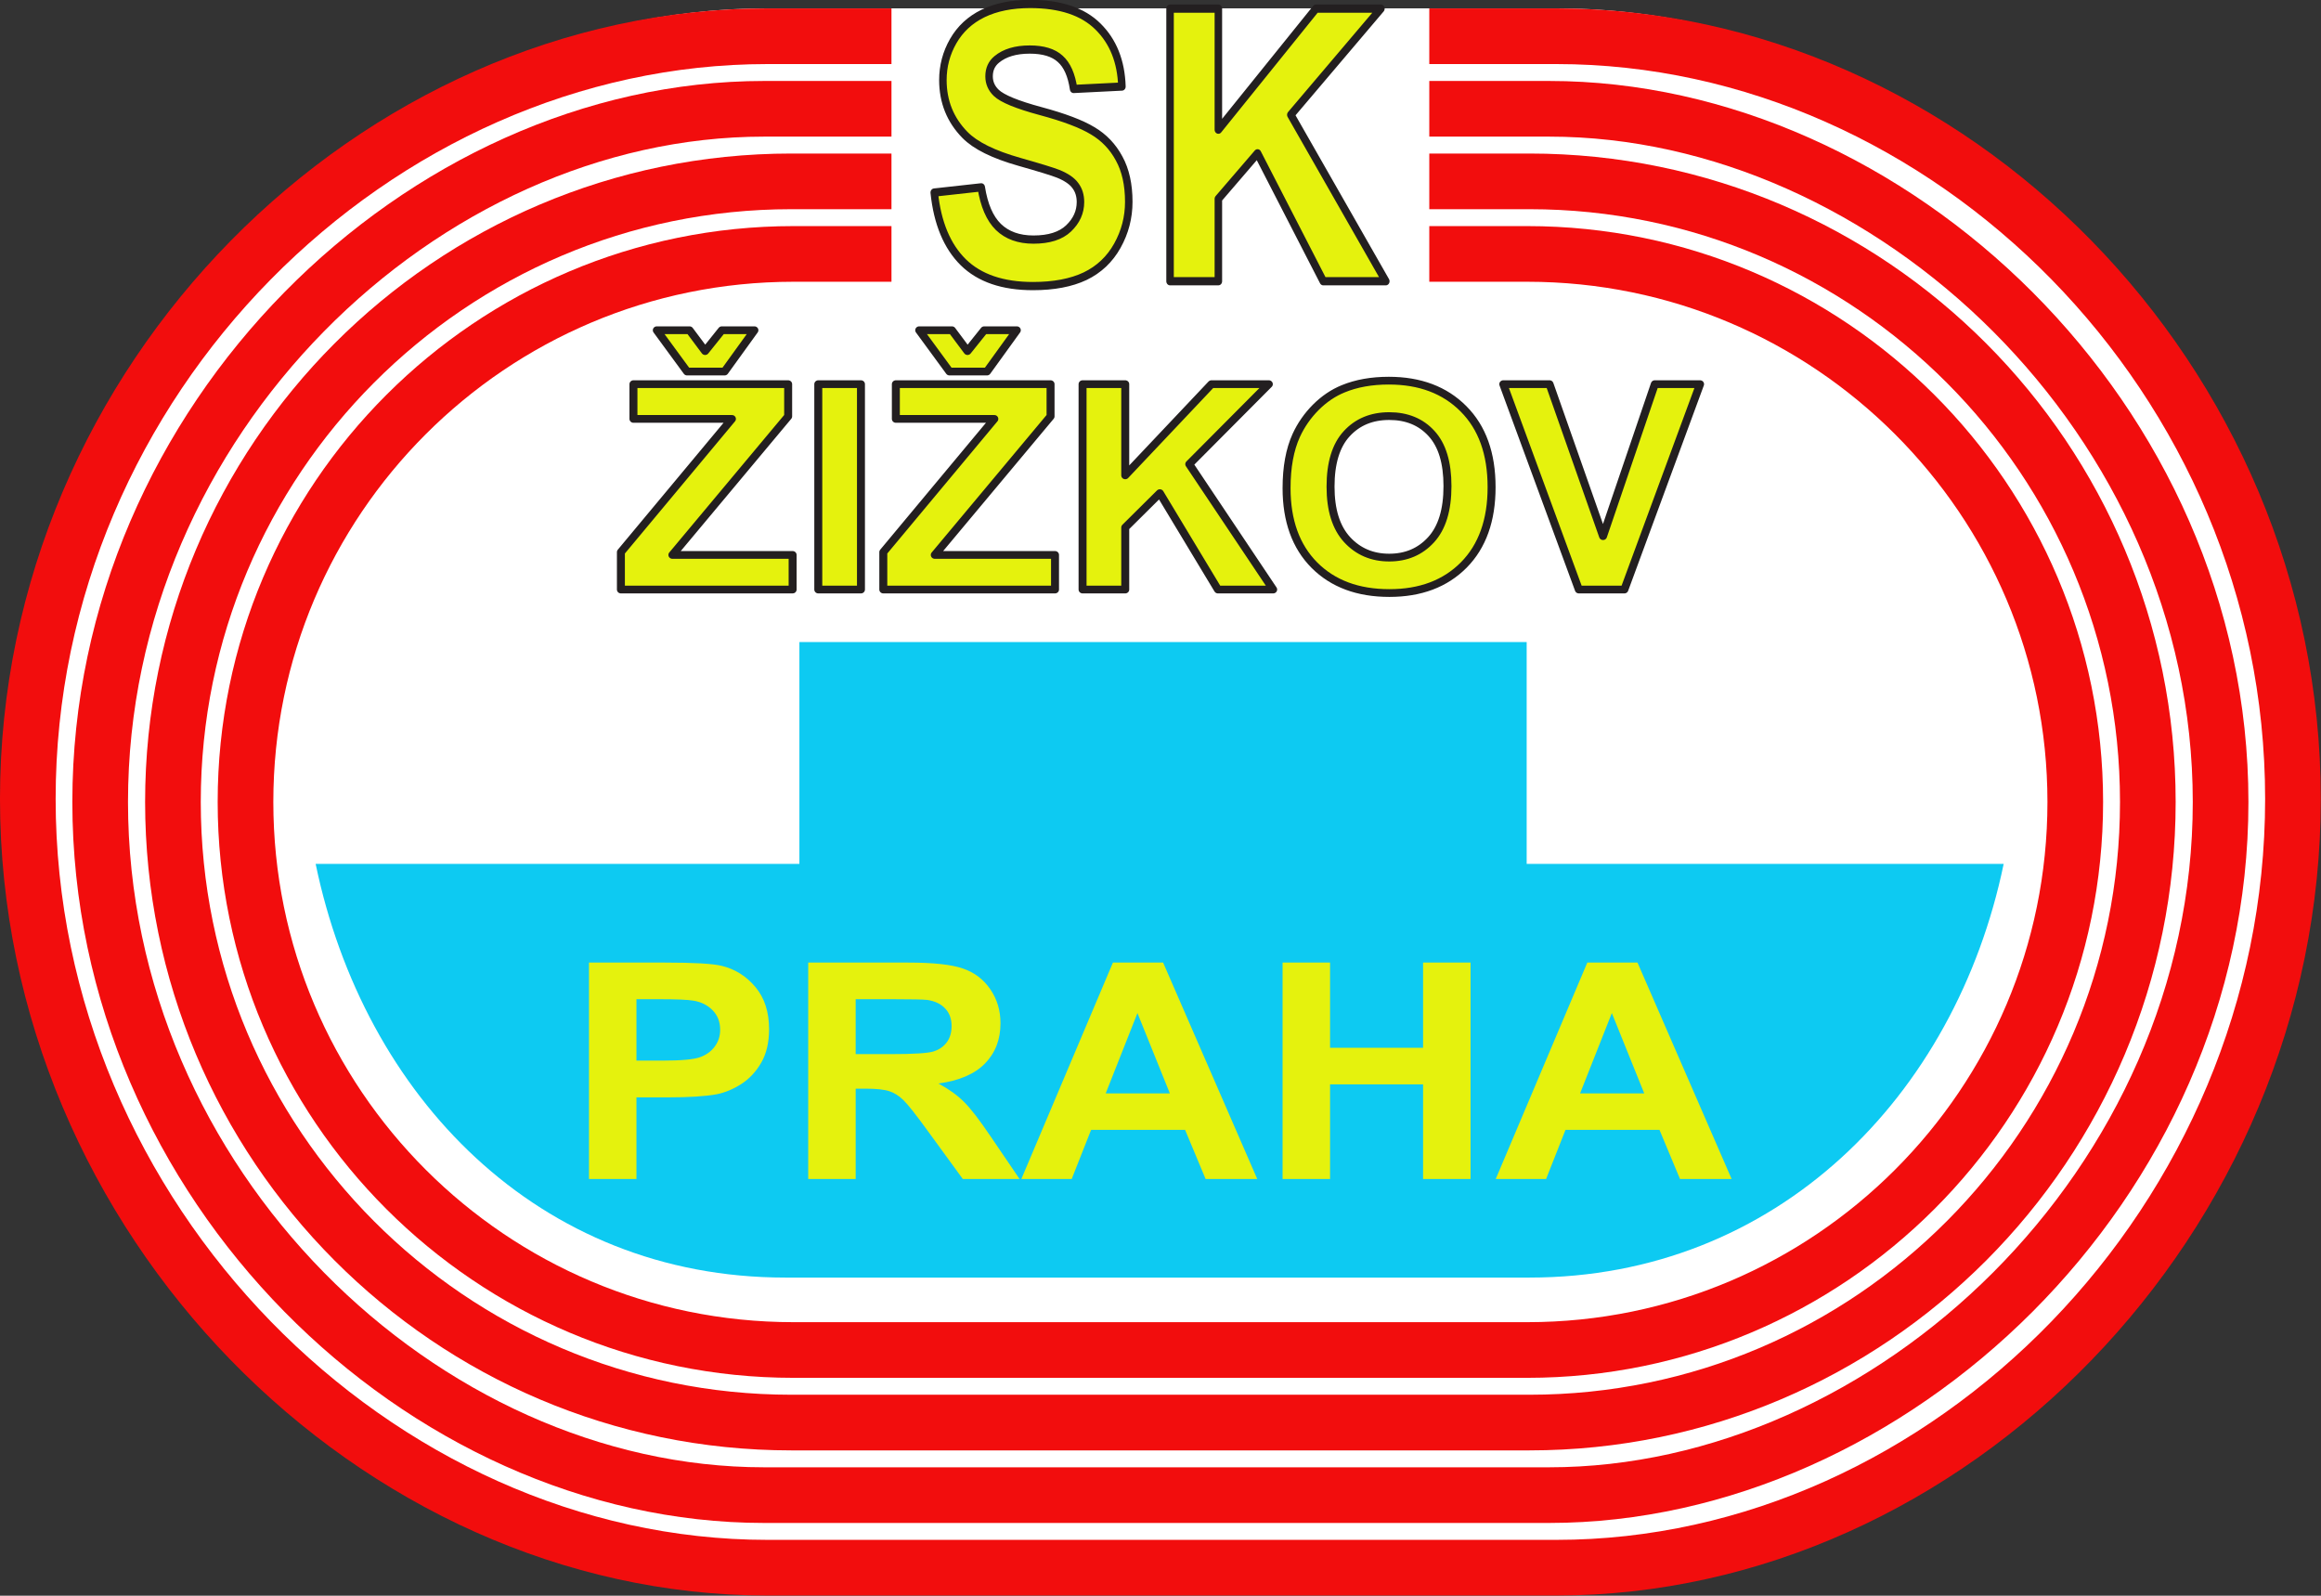
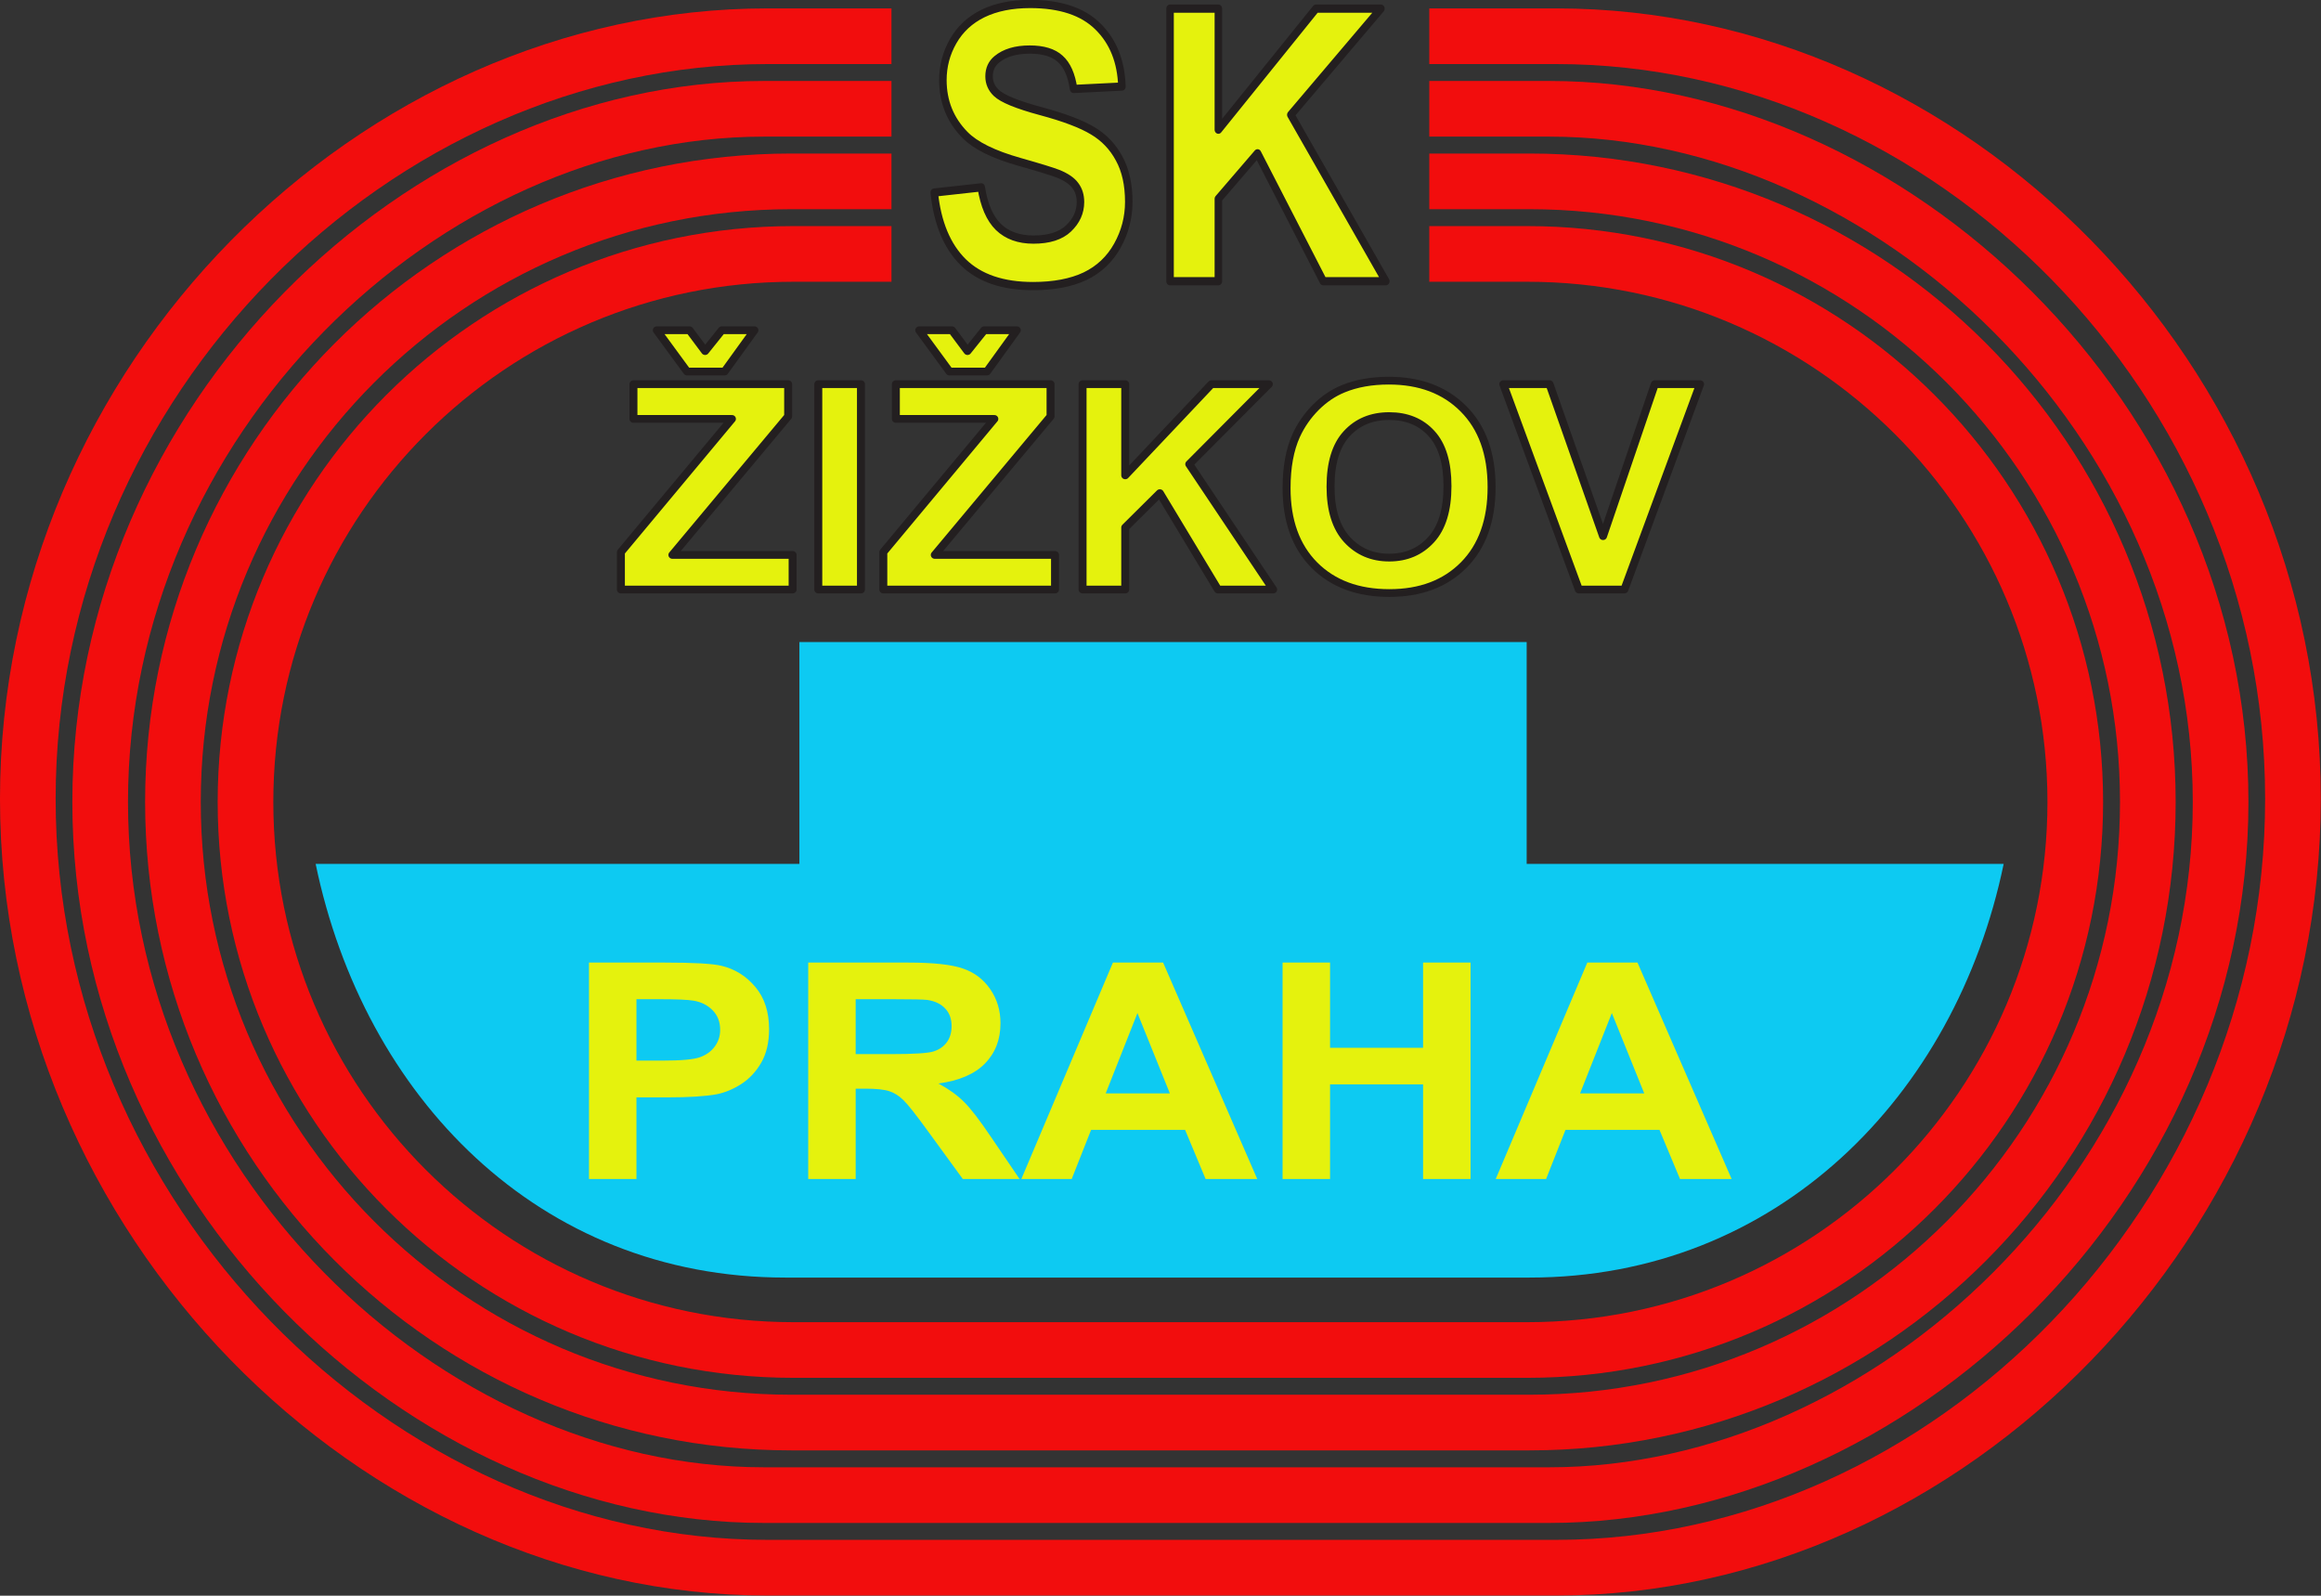
<svg xmlns="http://www.w3.org/2000/svg" viewBox="0 0 3075 2114" xml:space="preserve" style="fill-rule:evenodd;clip-rule:evenodd;stroke-linejoin:round;stroke-miterlimit:1.5">
  <rect x="0" y="0" width="3075" height="2114" fill="#333333" stroke="none" />
-   <path d="M1773.5 258.134h163c502.07 0 944.67 439.353 944.67 978.086 0 538.74-442.6 985.96-944.67 985.96H924.617c-502.063 0-948.561-447.22-948.561-985.96 0-538.733 446.498-978.086 948.561-978.086H1773.5z" style="fill:#fff" transform="matrix(1.033 0 0 1.052 61.588 -260.51)" />
  <path d="M1773.5 537.315h125.65c387.91 0 702.84 314.933 702.84 702.845 0 387.91-314.93 702.84-702.84 702.84H958.079c-387.909 0-702.842-314.93-702.842-702.84 0-387.912 314.933-702.845 702.842-702.845h125.651" style="fill:none;stroke:#f20d0d;stroke-width:71.38px" transform="translate(61.588 -218.647) scale(1.033)" />
  <path d="M1083.73 444.255H955.291c-437.732 0-793.115 356.632-793.115 795.905 0 439.27 355.383 795.9 793.115 795.9h946.649c437.73 0 793.11-356.63 793.11-795.9 0-439.273-355.38-795.905-793.11-795.905H1773.5" style="fill:none;stroke:#f20d0d;stroke-width:71.38px" transform="translate(61.588 -218.647) scale(1.033)" />
  <path d="M1083.73 351.194H920.293c-437.834 0-851.445 398.331-851.445 888.966 0 490.63 413.611 888.96 851.445 888.96H1927.25c437.83 0 861.13-398.33 861.13-888.96 0-490.635-423.3-888.966-861.13-888.966H1773.5" style="fill:none;stroke:#f20d0d;stroke-width:71.38px" transform="translate(61.588 -218.647) scale(1.033)" />
  <path d="M1773.5 258.134h163c502.07 0 944.67 439.353 944.67 978.086 0 538.74-442.6 985.96-944.67 985.96H924.617c-502.063 0-948.561-447.22-948.561-985.96 0-538.733 446.498-978.086 948.561-978.086h159.113" style="fill:none;stroke:#f20d0d;stroke-width:71.38px" transform="translate(61.588 -218.647) scale(1.033)" />
  <path d="M269.853 1375.03h664.158v-304.52h998.479v304.52h654.89c-66.2 319.36-312.08 567.97-650.94 567.97H914.577c-338.861 0-578.531-248.61-644.724-567.97" style="fill:#0dcaf2" transform="matrix(.965 0 0 .965 157.773 -182.471)" />
  <path d="M971.16 1767.36V1454h99.34c37.64 0 62.17 1.57 73.61 4.7 17.56 4.7 32.27 14.96 44.12 30.78 11.85 15.68 17.78 35.98 17.78 60.92 0 19.24-3.42 35.42-10.25 48.52-6.83 13.12-15.54 23.45-26.14 31-10.46 7.41-21.12 12.33-32 14.75-14.77 2.99-36.17 4.49-64.2 4.49h-40.36v118.2h-61.9zm61.9-260.35v88.92h33.88c24.4 0 40.71-1.64 48.94-4.91 8.22-3.28 14.63-8.41 19.24-15.39 4.74-6.99 7.11-15.11 7.11-24.37 0-11.4-3.28-20.81-9.83-28.22-6.56-7.41-14.85-12.04-24.89-13.89-7.39-1.43-22.24-2.14-44.54-2.14h-29.91zM1257.04 1767.36V1454h130.28c32.77 0 56.54 2.85 71.31 8.55 14.92 5.56 26.84 15.53 35.76 29.93 8.93 14.39 13.39 30.85 13.39 49.37 0 23.52-6.76 42.97-20.29 58.36-13.52 15.25-33.74 24.86-60.64 28.86 13.38 7.98 24.4 16.74 33.04 26.29 8.78 9.54 20.56 26.5 35.34 50.87l37.43 61.13h-74.03l-44.75-68.18c-15.89-24.37-26.77-39.69-32.62-45.96-5.86-6.41-12.06-10.76-18.62-13.04-6.55-2.42-16.93-3.63-31.15-3.63h-12.55v130.81h-61.9zm61.9-180.83h45.8c29.69 0 48.24-1.28 55.62-3.85 7.39-2.56 13.18-6.98 17.36-13.25s6.28-14.11 6.28-23.52c0-10.54-2.79-19.02-8.37-25.43-5.44-6.56-13.18-10.69-23.21-12.4-5.02-.71-20.08-1.07-45.17-1.07h-48.31v79.52zM1842.59 1767.36h-67.34l-26.77-71.18h-122.55l-25.3 71.18h-65.66L1654.38 1454h65.45l122.76 313.36zm-113.97-123.97-42.25-116.29-41.4 116.29h83.65zM1875.63 1767.36V1454h61.9v123.34h121.3V1454h61.9v313.36h-61.9v-137.01h-121.3v137.01h-61.9zM2461.19 1767.36h-67.34l-26.77-71.18h-122.55l-25.3 71.18h-65.67L2272.97 1454h65.46l122.76 313.36zm-113.98-123.97-42.24-116.29-41.41 116.29h83.65z" style="fill:#e5f20d;fill-rule:nonzero" transform="matrix(1.016 0 0 .915 -206.386 -55.188)" />
  <g>
    <path d="M951.073 837.746v-39.111l112.797-139.307H963.818V623H1121v33.691l-117.63 144.873h122.17v36.182H951.073zm36.475-271.142h33.252l15.82 21.826 16.99-21.826h33.11l-30.32 43.212h-38.09l-30.762-43.212zM1151.61 623h43.359v214.746h-43.359zM1217.67 837.746v-39.111l112.8-139.307h-100.05V623h157.18v33.691l-117.63 144.873h122.17v36.182h-174.47zm36.48-271.142h33.25l15.82 21.826 16.99-21.826h33.11L1323 609.816h-38.09l-30.76-43.212zM1420.12 837.746V623h43.36v95.361L1551.07 623h58.3l-80.85 83.643 85.25 131.103h-56.11l-59.03-100.781-35.15 35.889v64.892h-43.36zM1627.39 731.691c0-21.875 3.27-40.234 9.82-55.078 4.88-10.937 11.52-20.752 19.92-29.443 8.49-8.691 17.77-15.137 27.83-19.336 13.38-5.664 28.81-8.496 46.29-8.496 31.64 0 56.93 9.814 75.88 29.443 19.04 19.629 28.56 46.924 28.56 81.885 0 34.668-9.42 61.816-28.27 81.445-18.85 19.532-44.04 29.297-75.58 29.297-31.94 0-57.33-9.717-76.18-29.15-18.84-19.531-28.27-46.387-28.27-80.567zm44.68-1.464c0 24.316 5.61 42.773 16.84 55.371 11.24 12.5 25.49 18.75 42.78 18.75 17.28 0 31.44-6.202 42.48-18.604 11.13-12.5 16.7-31.201 16.7-56.103 0-24.61-5.42-42.969-16.26-55.078-10.74-12.11-25.05-18.165-42.92-18.165s-32.28 6.153-43.21 18.457c-10.94 12.208-16.41 30.665-16.41 55.372zM1924.32 837.746 1847.56 623h47.02l54.34 158.936L2001.51 623h46l-76.9 214.746h-46.29z" style="fill:#e5f20d;fill-rule:nonzero;stroke:#231f20;stroke-width:8.1px;stroke-miterlimit:2" transform="matrix(1.304 0 0 1.267 -417.588 -280.415)" />
  </g>
  <g>
    <path d="m257.227 407.433 28.125-2.843c1.692 9.816 5.11 17.026 10.253 21.63 5.209 4.603 12.208 6.905 20.997 6.905 9.309 0 16.308-2.031 20.996-6.093 4.752-4.13 7.129-8.936 7.129-14.42 0-3.52-1.01-6.499-3.028-8.936-1.953-2.505-5.403-4.672-10.351-6.5-3.386-1.218-11.101-3.385-23.145-6.499-15.495-3.994-26.367-8.902-32.617-14.725-8.789-8.191-13.184-18.177-13.184-29.957 0-7.582 2.051-14.657 6.153-21.224 4.166-6.634 10.123-11.678 17.871-15.131 7.812-3.452 17.22-5.179 28.222-5.179 17.969 0 31.478 4.096 40.528 12.288 9.114 8.192 13.9 19.125 14.355 32.8l-28.906 1.321c-1.237-7.65-3.906-13.134-8.008-16.451-4.036-3.385-10.124-5.078-18.262-5.078-8.398 0-14.973 1.794-19.726 5.382-3.06 2.302-4.59 5.382-4.59 9.241 0 3.521 1.432 6.533 4.297 9.038 3.646 3.182 12.5 6.499 26.562 9.952 14.063 3.453 24.447 7.041 31.153 10.764 6.771 3.656 12.044 8.7 15.82 15.131 3.841 6.364 5.762 14.251 5.762 23.661 0 8.531-2.279 16.519-6.836 23.966-4.557 7.447-11.003 12.999-19.336 16.655-8.333 3.588-18.718 5.382-31.152 5.382-18.099 0-31.999-4.333-41.7-12.999-9.7-8.733-15.494-21.427-17.382-38.081zM398.34 455.872V307h28.906v66.109L485.645 307h38.867l-53.907 57.985 56.836 90.887h-37.402l-39.355-69.866-23.438 24.88v44.986H398.34z" style="fill:#e5f20d;fill-rule:nonzero;stroke:#231f20;stroke-width:4.49px;stroke-miterlimit:2" transform="matrix(2.214 0 0 2.426 668.242 -733.353)" />
  </g>
</svg>